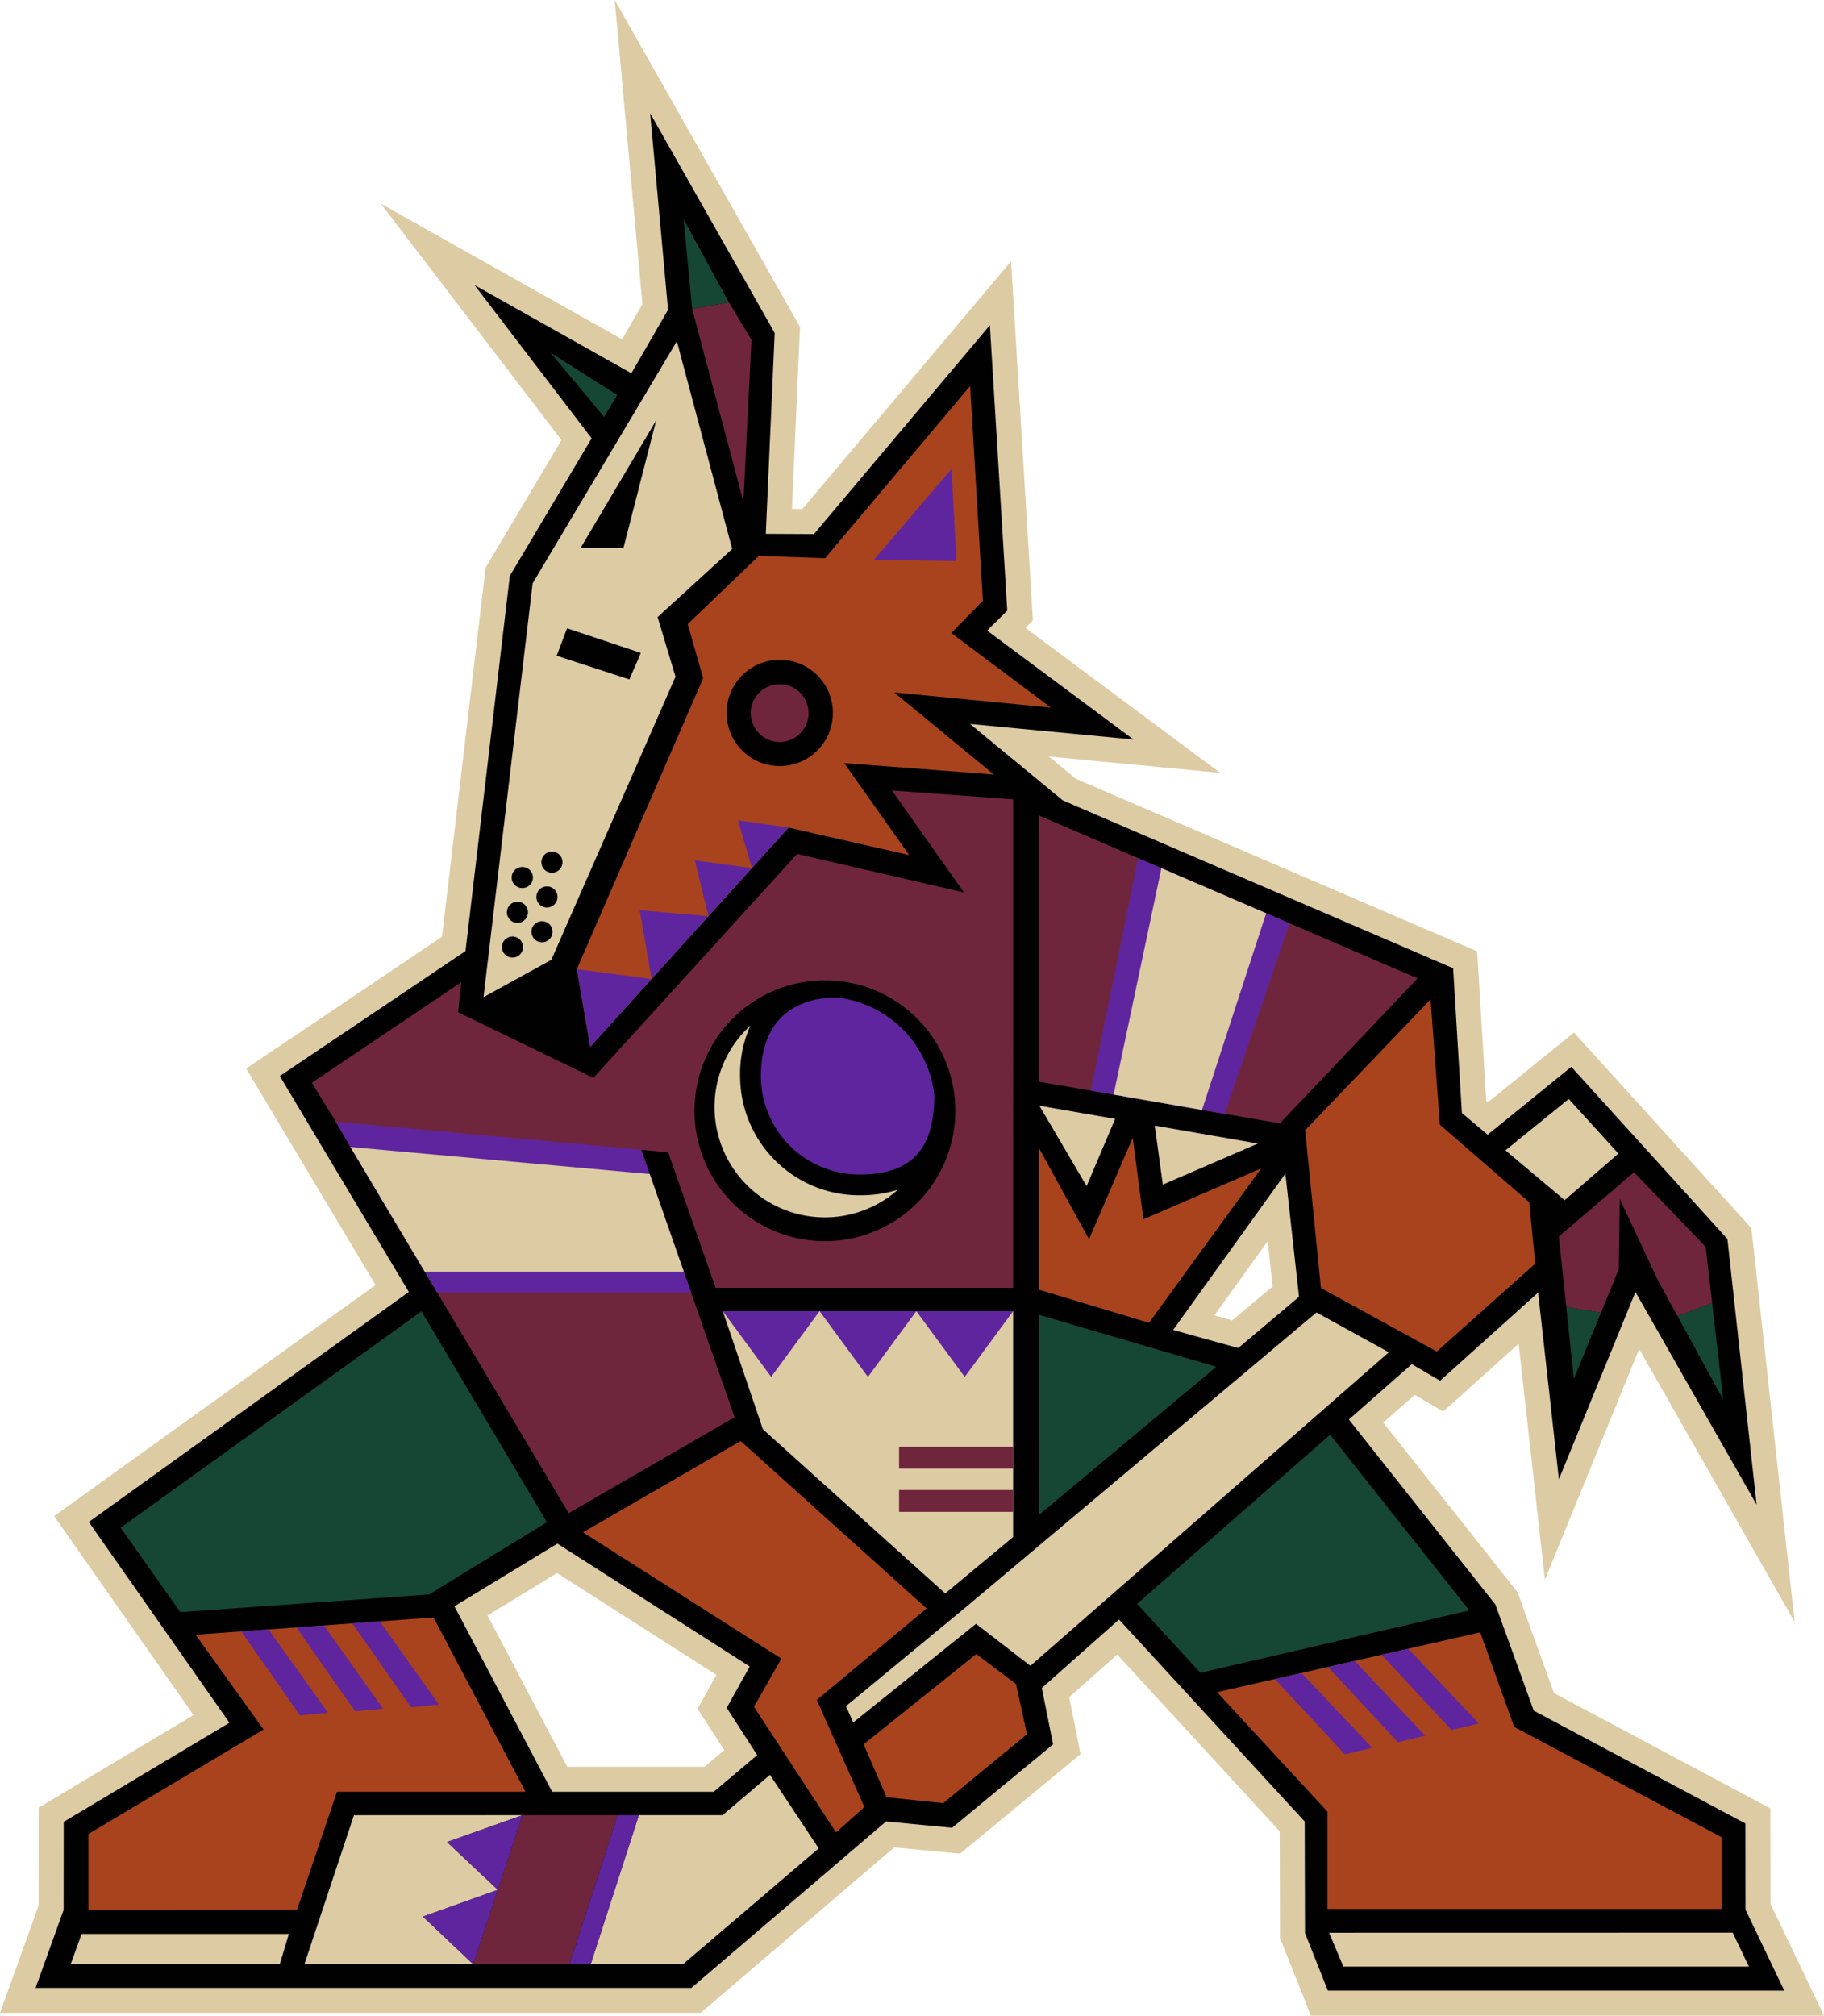
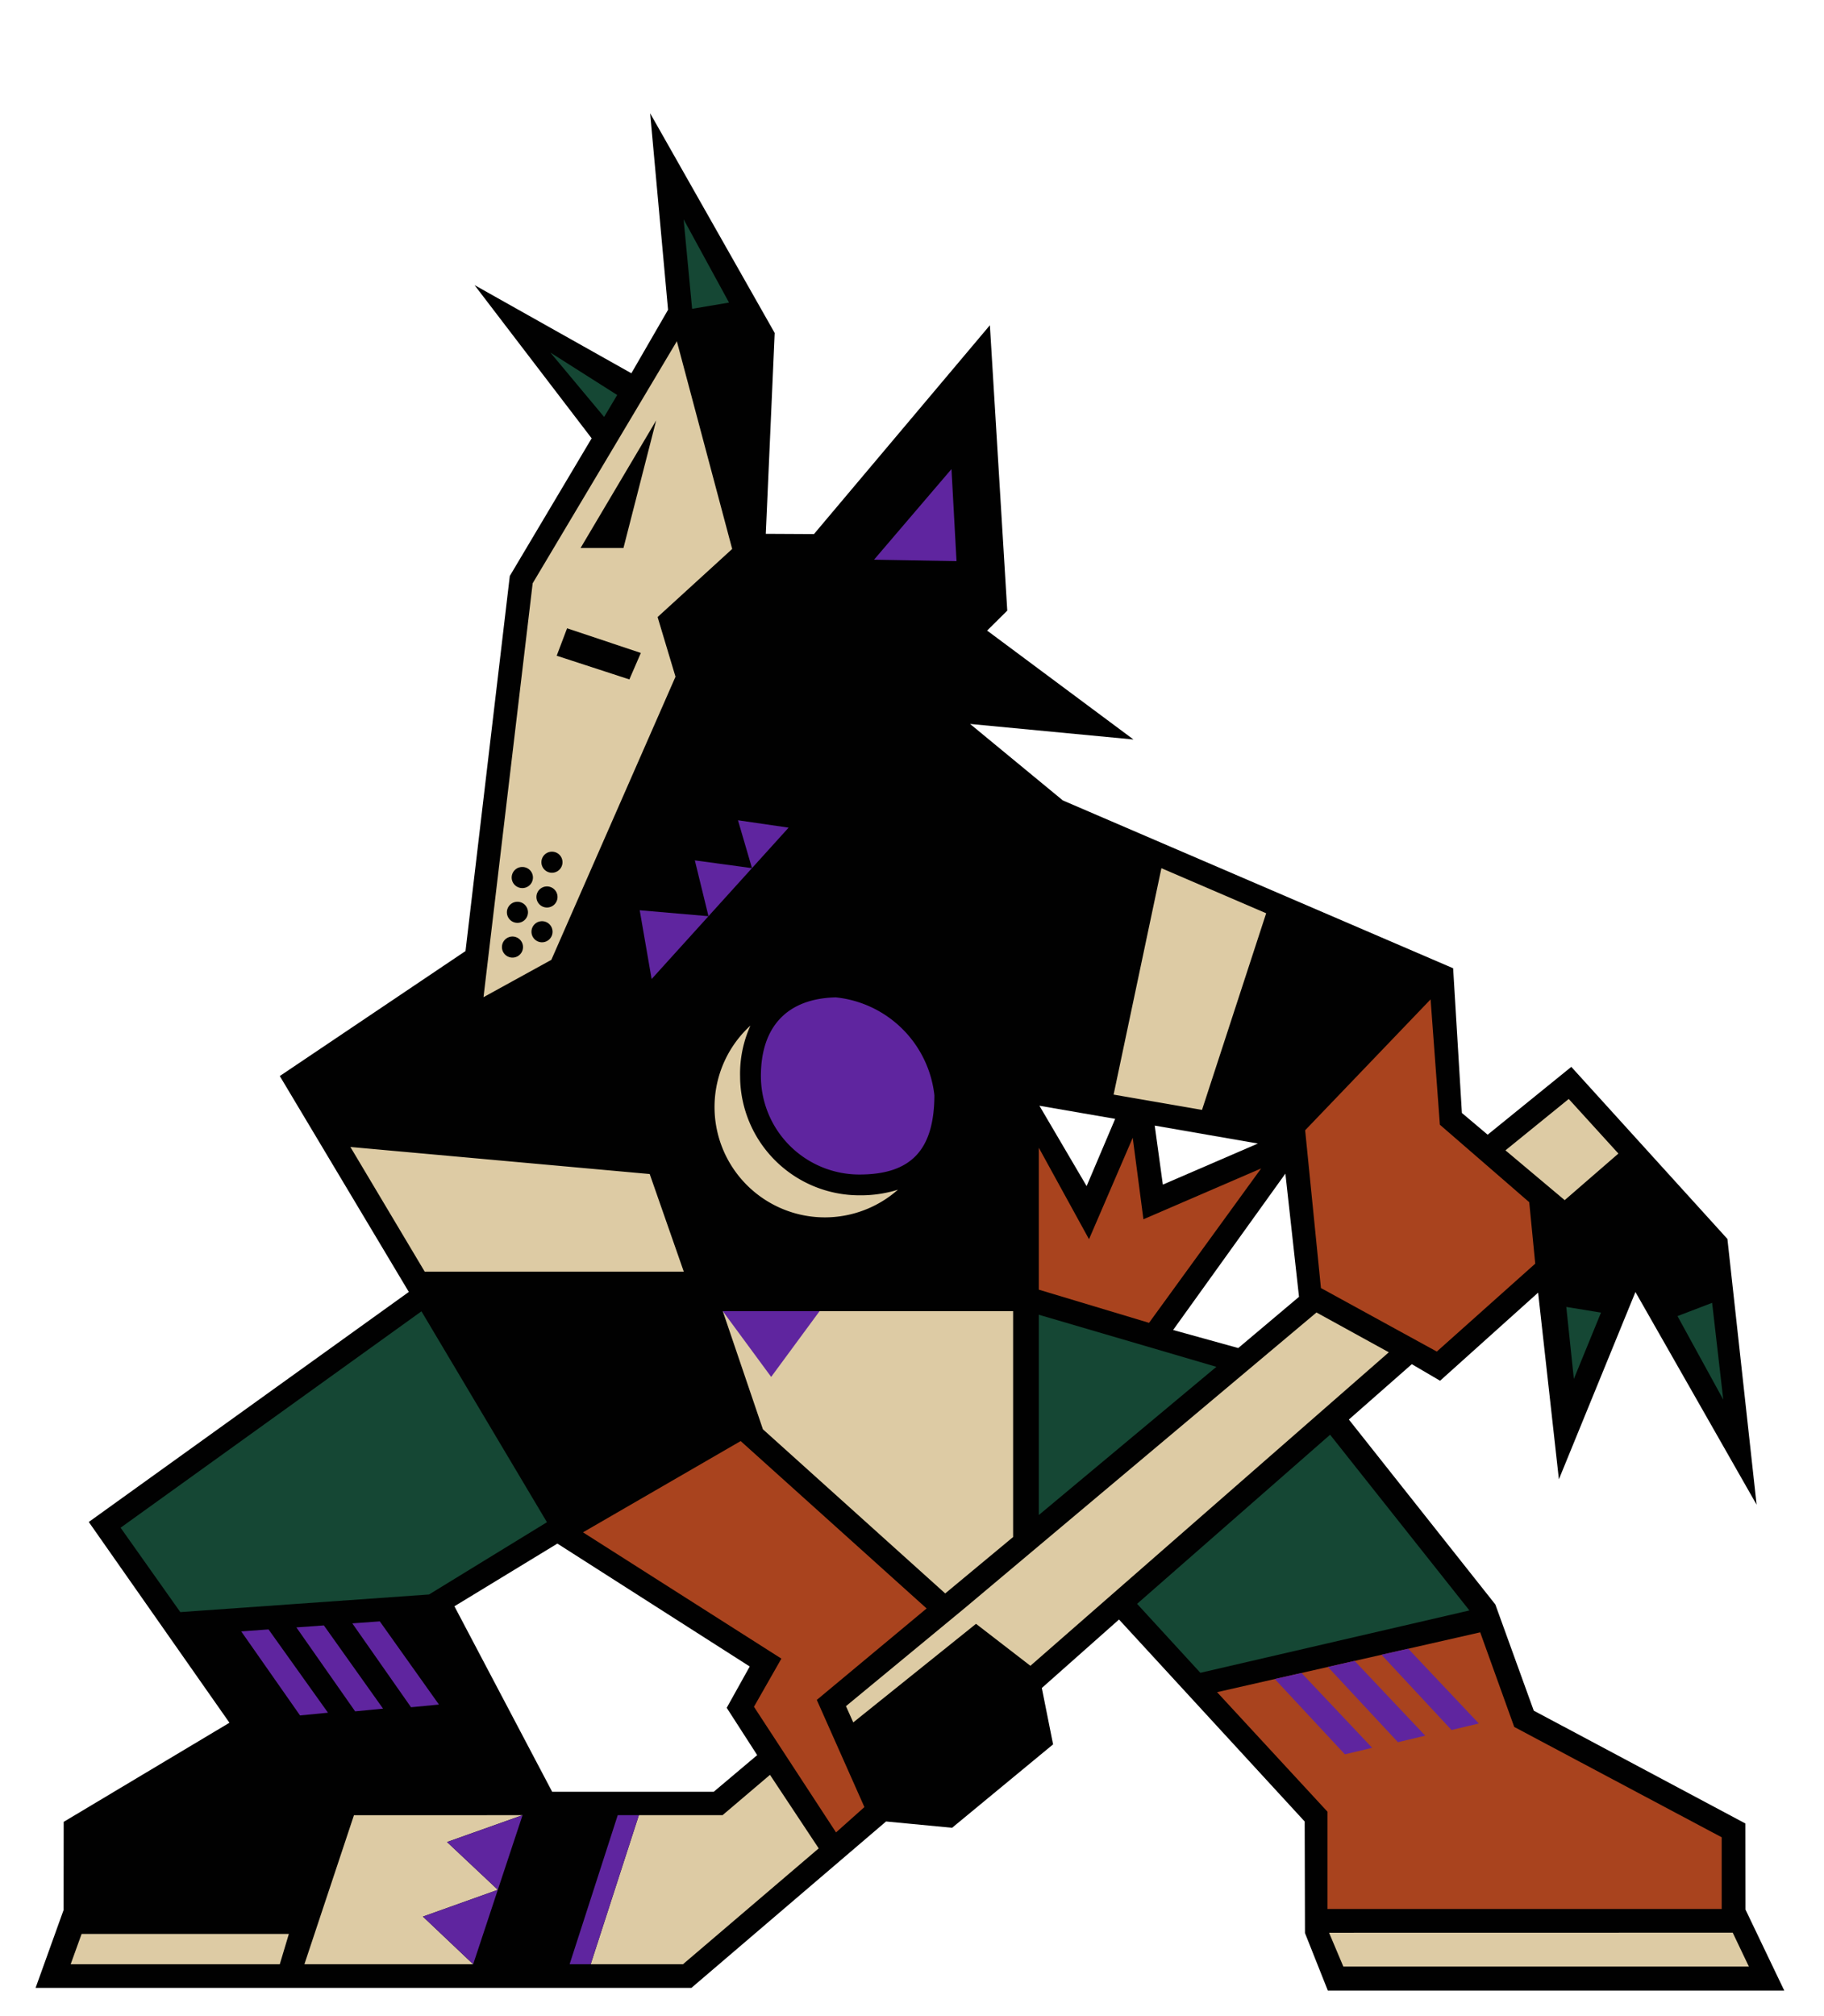
<svg xmlns="http://www.w3.org/2000/svg" viewBox="0 0 298.53 329.881" version="1.1" width="298.53" height="329.881">
  <defs>
    <style>.cls-1{fill:#ddcba4;}.cls-2{fill:#010101;}.cls-3{fill:#154734;}.cls-4{fill:#a9431e;}.cls-5{fill:#5f259f;}.cls-6{fill:#6f263d;}</style>
  </defs>
  <title>Arizona Coyotes logo (2021)</title>
-   <path d="M289.778,311.592l-.019-15.624-35.416-18.881-5.979-16.528-21.972-27.735,5.16-4.537,4.654,2.729,12.346-11.097,4.297,38.612,15.427-37.746L293.732,265.46l-7.085-64.463-29.045-32.017-14.07,11.409-.286-.241-1.479-24.448-65.659-28.233-4.419-3.643,28.03,2.667L167.826,102.757l1.23-1.219-3.579-58.779-34.154,40.542-1.707-.008,1.319-29.794L100.606,0l4.536,49.779L101.815,55.536,62.328,33.337,91.899,72.023,79.475,92.915l-7.133,60.386L40.286,174.873l21.178,35.435L8.856,248.121l22.817,32.564L6.329,295.838l-.014,16.029L0,329.428H114.673l31.685-27.086,10.768,1.029,19.726-16.291-1.863-9.32,7.866-6.979,26.588,28.925.048,17.443,5.058,12.731h83.982l-8.752-18.289Zm-174.458-22.45H92.842L79.792,264.377,91.174,257.448l26.079,16.662-3.085,5.54,4.368,6.78-3.216,2.712Zm86.355-73.047-2.923-.809,8.729-12.157.816,7.385-6.622,5.582Z" class="cls-1" />
  <path d="M123.929,287.239l-7.113,5.998H90.371L74.375,262.88l16.851-10.259,31.48,20.114-3.766,6.762,4.988,7.742m58.59-104.13-4.673,11.008-7.726-13.153,12.399,2.145m23.358,4.041-15.556,6.722-1.327-9.658,16.883,2.936m6.731,25.086-9.945,8.383-10.66-2.953,18.375-25.594,2.229,20.165m73.06,86.192-34.639-18.466-6.289-17.381-23.972-30.262,10.303-9.06,4.626,2.711,16.046-14.421,3.4,30.55,12.528-30.651,19.831,34.805L282.721,202.764l-25.55-28.163-13.691,11.103-4.216-3.557-1.433-23.682L173.953,130.997l-15.183-12.516,26.746,2.545-23.954-17.825,3.294-3.265-2.844-46.708L133.219,87.407l-7.882-.041,1.455-32.872-20.385-35.957,2.932,32.163L103.335,61.089,77.664,46.657,96.834,71.736,83.439,94.26,76.188,155.648,45.793,176.103l21.118,35.334L14.531,249.084,37.553,281.941,10.423,298.163l-.014,14.421L5.825,325.333H113.162l31.856-27.233,10.808,1.032,16.53-13.651-1.844-9.226,12.634-11.207,30.388,33.056.049,18.255,3.745,9.426h74.702l-6.348-13.262L285.667,298.427" class="cls-2" />
  <path d="M186.105,262.482l10.355,11.286,44.035-10.204-22.8-28.759-31.59,27.677Zm-16.085-47.314V247.949l29.064-24.257Zm-150.283,34.856,9.773,13.811,40.708-2.884L89.518,249.123,68.979,214.608,19.737,250.024Zm237.854-24.349,4.442-10.857-5.682-.927Zm22.629-12.457-5.669,2.174,7.492,13.673ZM98.875,68.237l2.14-3.593L90.08,57.7Zm14.402-17.699,6.041-1.017-7.433-13.627Z" class="cls-3" />
  <path d="M247.831,282.628l-5.57-15.483-43.065,9.792,18.06,19.556v15.932h64.531V300.688l-33.957-18.06Zm-12.673-61.432,16.111-14.389-.983-10.056-14.625-12.683-1.519-20.514-20.532,21.423,2.584,25.822,18.964,10.397ZM187.143,199.545,185.391,186.204l-7.155,16.604-8.217-14.972v23.229l18.042,5.428,18.347-25.268-19.265,8.319Zm-35.487,63.691-30.432-27.394L95.416,250.779l32.471,20.669-4.488,7.878,13.432,20.563,4.645-4.144-7.792-17.54,17.972-14.968Z" class="cls-4" />
-   <path d="M159.793,270.694l-18.449,14.776,3.762,8.666,9.271.962L168.091,283.822l-1.803-8.214-6.495-4.914Zm-127.78-3.161,11.125,15.52L14.476,300.145l.003,12.445,34.133-.031,6.548-19.322H86.013l-15.057-28.523ZM146.342,113.317l25.654,2.478L155.691,103.598l5.177-5.278L158.778,63.175,135.046,91.354,124.209,90.972l-11.655,11.159,2.531,8.86-20.678,47.624,2.197,12.717L106.65,160.23l9.306-10.285.001-.002,7.118-7.867,5.994-6.625,19.729,4.489-10.638-15.056,24.507,1.875L146.343,113.317Zm-18.724,12.058a8.7,8.7,0,1,1,8.702-8.7A8.701,8.701,0,0,1,127.618,125.375Z" class="cls-4" />
  <path d="M43.954,266.668l-4.474.324h.001l9.625,13.753,4.575-.446L43.961,266.681l-.008-.012Zm9.056-.655-4.502.326.006.008,9.608,13.728,4.573-.44-9.683-13.617-.003-.005Zm9.152-.662-.015.001-4.485.324v.001l9.608,13.728,4.573-.44ZM155.727,76.766,143.051,91.599l13.5.235-.825-15.068ZM213.015,273.796l-4.344.987-.023.006,11.465,12.322,4.468-1.067L213.023,273.806l-.008-.01Zm8.693-1.977-4.368.994.005.006,11.452,12.306,4.469-1.066-11.545-12.225-.013-.015Zm8.771-1.994-.003.001-4.367.993.001.001,11.456,12.311,4.469-1.067-11.555-12.239Z" class="cls-5" />
  <path d="M149.976,214.585h-31.681l6.569,19.331,29.836,26.863,11.115-9.233V214.585h-15.838ZM81.477,309.287l.002-.007-8.314-7.818,12.359-4.393-27.593.003-8.109,24.389H77.444l-8.227-7.796L81.477,309.287Zm44.546-18.82-7.761,6.598-13.701.002L96.676,321.461h15.108l22.212-18.959-7.974-12.034Z" class="cls-1" />
-   <path d="M279.167,204.058,267.434,191.847l-12.297,10.523,1.213,11.521,5.682.928,2.902-7.096.166-11.533,6.294,13.444,3.156,5.759,5.669-2.174-1.053-9.16ZM127.605,121.434a4.728,4.728,0,1,0-4.728-4.727A4.728,4.728,0,0,0,127.605,121.434Zm-4.609-65.805-3.678-6.107-6.041,1.017,8.39,31.567,1.328-26.477Zm24.153,181.139v3.582h18.669l.002-3.582Zm0,7.083v3.581h18.666l.002-3.581Zm-30.038-33.089,48.704.002V130.824l-19.839-1.455,11.805,16.695-27.323-6.304L97.119,176.405,74.978,165.661l.506-4.9L51.036,177.208l3.931,6.374,2.383,4.133,12.167,20.408,2.021,3.391L93.079,247.645l27.157-15.7-7.135-20.433-1.184-3.391-5.581-15.983-1.384-3.963,4.409.405,7.75,22.18Zm17.898-50.324a21.346,21.346,0,1,1-21.345,21.345A21.346,21.346,0,0,1,135.01,160.438Zm76.031-9.339-3.808-1.637L190.085,142.086l-3.811-1.639-16.254-6.992v43.568l8.528,1.476,3.714.642,14.47,2.503,3.72.643,9.025,1.562,22.536-23.731ZM81.484,309.264l-.005.015-.003.008-4.033,12.174H93.225l7.878-24.393-15.58.002-4.04,12.194Z" class="cls-6" />
  <path d="M126.215,225.342l7.92-10.757H118.296Z" class="cls-5" />
-   <path d="M142.054,225.342l7.92-10.757H134.134l7.92,10.757Zm15.841,0,7.92-10.757H149.976Zm-45.978-17.22-5.581-15.983-1.384-3.963-49.986-4.595,2.383,4.132,12.167,20.409,2.021,3.391h41.564Zm95.315-58.661L190.085,142.086l-3.811-1.639-7.726,38.052,3.714.642,14.47,2.503,3.72.643L211.04,151.099ZM96.604,171.332l10.046-11.103-12.243-1.614,2.197,12.717Z" class="cls-5" />
  <path d="M106.65,160.229l9.306-10.285-11.256-.971Zm22.419-24.778-8.286-1.207,2.292,7.832,5.995-6.625ZM113.722,140.808l2.234,9.136,7.118-7.867Zm39.208,38.439a18.115,18.115,0,0,0-16.142-16.019c-7.902.186-12.254,4.738-12.254,12.886a16.126,16.126,0,0,0,16.109,16.106c8.466,0,12.257-4.005,12.288-12.974ZM81.479,309.28l.005-.016,4.04-12.194-12.359,4.393,8.314,7.818Zm-4.035,12.181,4.033-12.175-12.26,4.379,8.226,7.796Zm15.782,0H96.676l7.884-24.394-3.457.001Z" class="cls-5" />
  <path d="M111.917,208.123l-5.581-15.983-48.987-4.426,12.167,20.409Zm95.315-58.661L190.085,142.086l-7.824,37.055,14.47,2.503,10.501-32.184Zm57.648,39.328-8.128-8.934L246.395,188.265l9.695,8.149ZM283.59,316.299l-66.063.012,2.337,5.538h66.373L283.59,316.299ZM215.466,214.799l-57.515,48.333-19.493,16.094,1.193,2.662,20.091-16.135L168.643,272.622l58.663-51.308L215.466,214.799Zm-203.9,106.663H45.793L47.277,316.506H13.356ZM119.833,89.84l-9.055-33.992L87.18,95.46l-8.046,67.737,11.102-6.109,20.322-46.34-2.931-9.762,12.208-11.145Zm-35.957,66.88a1.722,1.722,0,0,1-1.724-1.72v-.004a1.724,1.724,0,1,1,1.724,1.724Zm.812-5.688a1.725,1.725,0,1,1,0-3.45h0a1.725,1.725,0,1,1,0,3.45Zm.813-5.693a1.724,1.724,0,0,1-.06-3.448q.03-.001.06,0a1.724,1.724,0,1,1,0,3.448Zm3.211,8.875a1.726,1.726,0,0,1-1.726-1.725v-.001a1.725,1.725,0,1,1,1.726,1.725Zm.812-5.69a1.726,1.726,0,1,1,1.724-1.726,1.727,1.727,0,0,1-1.724,1.726Zm.813-5.69a1.725,1.725,0,1,1,1.725-1.725A1.725,1.725,0,0,1,90.338,142.834Zm12.668-31.641L91.113,107.316l1.7-4.492,12.072,4.037-1.878,4.331Zm-.969-21.504-7.018-.002,12.374-20.879L102.039,89.689Zm19.094,86.426a19.07,19.07,0,0,1,1.693-8.269,18.057,18.057,0,0,0,24.142,26.857,20.374,20.374,0,0,1-6.324.92,19.532,19.532,0,0,1-19.51-19.509Z" class="cls-1" />
</svg>